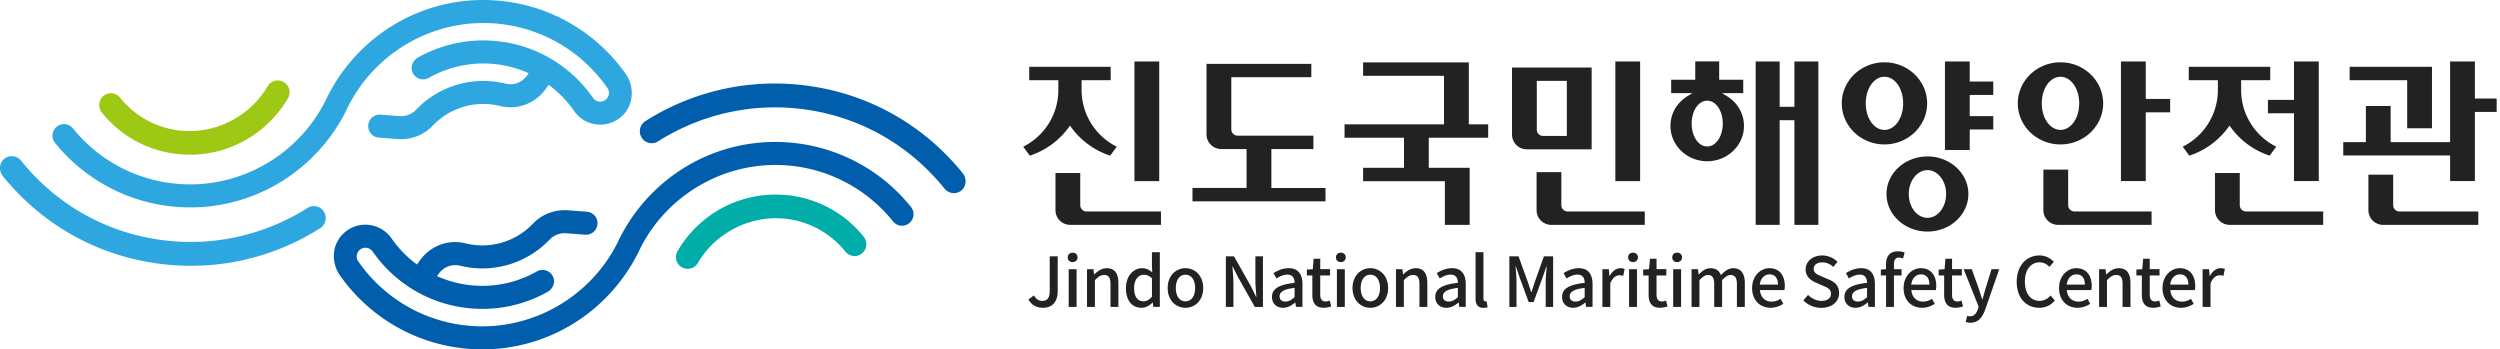
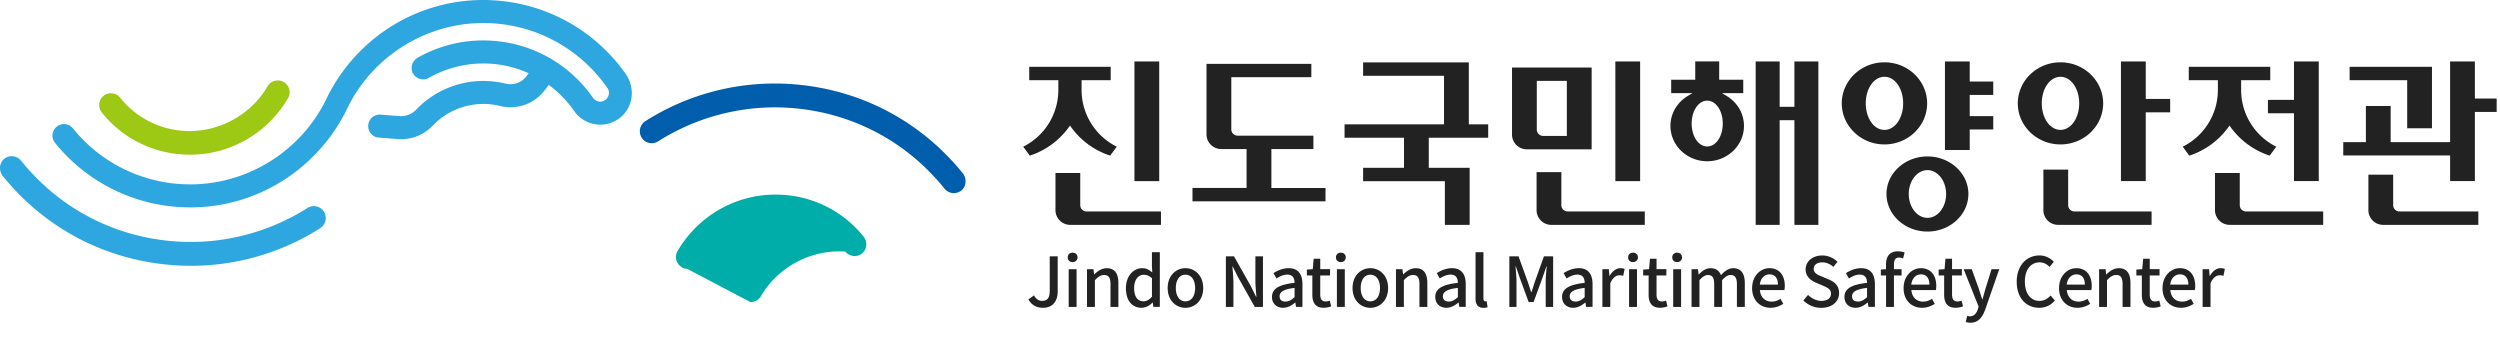
<svg xmlns="http://www.w3.org/2000/svg" width="322" height="45" fill="none">
-   <path fill="#00ADA9" d="M88.516 34.628a1.5 1.5 0 0 1-.558-.135 1.52 1.52 0 0 1-.825-.928 1.5 1.5 0 0 1 .131-1.214 14.7 14.7 0 0 1 4.23-4.624 14.6 14.6 0 0 1 4.436-2.117 14.6 14.6 0 0 1 4.578-.533c.16.008.324.016.484.028a14.42 14.42 0 0 1 10.237 5.371c.509.628.46 1.547-.119 2.088-.308.288-.681.431-1.083.415-.484-.033-.878-.238-1.145-.57a11.43 11.43 0 0 0-8.123-4.272q-.169-.01-.337-.02c-4.259-.18-8.394 2.076-10.532 5.748a1.52 1.52 0 0 1-1.379.759" />
+   <path fill="#00ADA9" d="M88.516 34.628a1.5 1.5 0 0 1-.558-.135 1.52 1.52 0 0 1-.825-.928 1.5 1.5 0 0 1 .131-1.214 14.7 14.7 0 0 1 4.23-4.624 14.6 14.6 0 0 1 4.436-2.117 14.6 14.6 0 0 1 4.578-.533c.16.008.324.016.484.028a14.42 14.42 0 0 1 10.237 5.371c.509.628.46 1.547-.119 2.088-.308.288-.681.431-1.083.415-.484-.033-.878-.238-1.145-.57q-.169-.01-.337-.02c-4.259-.18-8.394 2.076-10.532 5.748a1.52 1.52 0 0 1-1.379.759" />
  <path fill="#9DC814" d="M35.848 10.364c.192.008.381.053.558.135.393.176.693.513.824.923.131.406.082.85-.131 1.215a14.6 14.6 0 0 1-2.61 3.29 14.532 14.532 0 0 1-10.639 3.984q-.241-.01-.484-.029a14.43 14.43 0 0 1-10.236-5.37c-.509-.632-.46-1.547.115-2.089.308-.287.68-.43 1.083-.414.484.033.878.242 1.145.57a11.43 11.43 0 0 0 8.456 4.292c4.258.18 8.394-2.076 10.532-5.748a1.52 1.52 0 0 1 1.378-.76" />
  <path fill="#222" d="m132.462 38.567.714-.521c.274.505.627.706 1.05.706.656 0 .98-.353.98-1.31v-4.43h1.026v4.525c0 1.165-.566 2.105-1.891 2.105-.874 0-1.477-.361-1.883-1.08M137.524 33.147c0-.361.255-.603.628-.603.374 0 .636.238.636.603s-.267.611-.636.611-.628-.238-.628-.61m.123 1.522h1.018v4.862h-1.018zM140.011 34.67h.829l.078.672h.028c.452-.435.948-.796 1.609-.796 1.034 0 1.493.69 1.493 1.928v3.057h-1.017v-2.934c0-.84-.247-1.177-.821-1.177-.451 0-.759.23-1.186.665v3.446h-1.017v-4.862zM145.021 37.098c0-1.575.997-2.556 2.084-2.556.558 0 .911.213 1.309.55l-.045-.804v-1.806h1.017v7.045h-.833l-.078-.55h-.037c-.361.373-.865.665-1.415.665-1.219 0-2.006-.927-2.006-2.548m3.356 1.12v-2.38c-.361-.328-.706-.443-1.071-.443-.681 0-1.227.644-1.227 1.699 0 1.103.435 1.715 1.194 1.715.406 0 .751-.185 1.104-.591M150.396 37.098c0-1.617 1.087-2.556 2.289-2.556s2.289.935 2.289 2.556-1.087 2.548-2.289 2.548-2.289-.927-2.289-2.548m3.536 0c0-1.026-.476-1.715-1.247-1.715s-1.239.69-1.239 1.715.476 1.715 1.239 1.715 1.247-.681 1.247-1.715M157.891 33.016h1.05l2.159 3.828.681 1.378h.045c-.054-.673-.132-1.46-.132-2.166v-3.04h.973v6.515h-1.05l-2.159-3.836-.681-1.362h-.045c.054.673.132 1.424.132 2.13v3.068h-.973zM163.832 38.239c0-1.043.882-1.584 2.909-1.806-.008-.566-.213-1.062-.927-1.062-.513 0-.989.23-1.407.496l-.382-.69c.505-.32 1.186-.635 1.961-.635 1.211 0 1.769.771 1.769 2.06v2.925h-.833l-.078-.558h-.037c-.443.381-.964.673-1.547.673-.841 0-1.432-.55-1.432-1.408m2.913.041v-1.194c-1.44.169-1.928.538-1.928 1.088 0 .476.328.673.759.673s.767-.206 1.165-.566M169.03 37.94V35.48h-.705v-.759l.759-.053.115-1.346h.849v1.346h1.264v.813h-1.264v2.465c0 .583.201.882.706.882.168 0 .381-.053.521-.114l.184.75c-.275.09-.599.177-.956.177-1.095 0-1.477-.681-1.477-1.707M172.071 33.147c0-.361.254-.603.628-.603.373 0 .635.238.635.603s-.266.611-.635.611c-.37 0-.628-.238-.628-.61m.123 1.522h1.017v4.862h-1.017zM174.208 37.098c0-1.617 1.088-2.556 2.29-2.556s2.289.935 2.289 2.556-1.087 2.548-2.289 2.548-2.29-.927-2.29-2.548m3.537 0c0-1.026-.476-1.715-1.247-1.715s-1.239.69-1.239 1.715.476 1.715 1.239 1.715 1.247-.681 1.247-1.715M179.804 34.67h.829l.078.672h.029c.451-.435.948-.796 1.608-.796 1.034 0 1.494.69 1.494 1.928v3.057h-1.018v-2.934c0-.84-.246-1.177-.82-1.177-.452 0-.76.23-1.186.665v3.446H179.8v-4.862zM184.863 38.239c0-1.043.883-1.584 2.909-1.806-.008-.566-.213-1.062-.927-1.062-.513 0-.989.23-1.407.496l-.382-.69c.505-.32 1.186-.635 1.961-.635 1.211 0 1.769.771 1.769 2.06v2.925h-.833l-.078-.558h-.037c-.443.381-.964.673-1.547.673-.841 0-1.432-.55-1.432-1.408m2.913.041v-1.194c-1.44.169-1.928.538-1.928 1.088 0 .476.328.673.759.673s.767-.206 1.165-.566M190.05 38.39v-5.904h1.017v5.958c0 .275.115.37.238.37.045 0 .078 0 .168-.017l.131.771a1.6 1.6 0 0 1-.549.078c-.735 0-1.01-.468-1.01-1.255M194.411 33.016h1.177l1.194 3.299c.152.434.283.873.431 1.308h.045c.152-.435.275-.874.423-1.308l1.177-3.3h1.186v6.516h-.956v-3.216c0-.583.078-1.424.131-2.015h-.037l-.521 1.502-1.132 3.101h-.636l-1.141-3.101-.512-1.502h-.037c.045.59.123 1.432.123 2.015v3.216h-.919v-6.515zM201.197 38.239c0-1.043.882-1.584 2.909-1.806-.008-.566-.213-1.062-.927-1.062-.513 0-.989.23-1.408.496l-.381-.69c.504-.32 1.186-.635 1.961-.635 1.21 0 1.768.771 1.768 2.06v2.925h-.833l-.078-.558h-.036c-.444.381-.965.673-1.547.673-.841 0-1.432-.55-1.432-1.408m2.913.041v-1.194c-1.44.169-1.928.538-1.928 1.088 0 .476.328.673.759.673.43 0 .767-.206 1.165-.566M206.387 34.67h.829l.078.873h.029c.344-.628.857-1.001 1.378-1.001.238 0 .398.037.55.106l-.185.887a1.4 1.4 0 0 0-.484-.078c-.398 0-.874.275-1.177 1.042v3.032h-1.018zM209.702 33.147c0-.361.255-.603.628-.603s.636.238.636.603-.267.611-.636.611-.628-.238-.628-.61m.123 1.522h1.018v4.862h-1.018zM212.344 37.94V35.48h-.705v-.759l.759-.053.115-1.346h.849v1.346h1.264v.813h-1.264v2.465c0 .583.205.882.706.882.168 0 .381-.053.521-.114l.184.75c-.275.09-.603.177-.956.177-1.095 0-1.477-.681-1.477-1.707M215.385 33.147c0-.361.254-.603.627-.603.374 0 .636.238.636.603s-.266.611-.636.611c-.369 0-.627-.238-.627-.61m.123 1.522h1.017v4.862h-1.017zM217.871 34.67h.829l.078.68h.029c.414-.443.902-.804 1.501-.804.726 0 1.133.337 1.346.894.476-.512.972-.894 1.584-.894 1.017 0 1.493.69 1.493 1.928v3.057h-1.017v-2.934c0-.84-.267-1.177-.813-1.177-.336 0-.689.221-1.095.665v3.446h-1.018v-2.934c0-.84-.254-1.177-.812-1.177q-.491 0-1.087.665v3.446h-1.018zM225.674 37.098c0-1.571 1.088-2.556 2.22-2.556 1.293 0 1.99.927 1.99 2.297 0 .206-.029.398-.053.522h-3.155c.078.927.664 1.485 1.501 1.485.435 0 .804-.131 1.157-.361l.353.644c-.451.3-1.009.513-1.645.513-1.317 0-2.372-.936-2.372-2.548m3.328-.44c0-.828-.382-1.316-1.087-1.316-.612 0-1.149.468-1.248 1.317zM232.276 38.69l.599-.706c.468.468 1.104.771 1.732.771.787 0 1.226-.373 1.226-.919 0-.59-.443-.78-1.042-1.042l-.902-.39c-.628-.266-1.326-.759-1.326-1.706 0-1.026.903-1.793 2.138-1.793.759 0 1.477.32 1.969.82l-.537.653c-.406-.361-.858-.583-1.432-.583-.665 0-1.096.32-1.096.833 0 .566.521.78 1.051.989l.894.381c.772.329 1.325.805 1.325 1.76 0 1.043-.865 1.892-2.289 1.892a3.23 3.23 0 0 1-2.314-.956M237.565 38.239c0-1.043.886-1.584 2.909-1.806-.008-.566-.213-1.062-.927-1.062-.513 0-.989.23-1.407.496l-.382-.69c.505-.32 1.186-.635 1.961-.635 1.21 0 1.768.771 1.768 2.06v2.925h-.832l-.078-.558h-.037c-.443.381-.964.673-1.547.673-.841 0-1.432-.55-1.432-1.408m2.913.041v-1.194c-1.44.169-1.928.538-1.928 1.088 0 .476.328.673.759.673s.767-.206 1.165-.566M242.919 35.482h-.665v-.76l.665-.053v-.611c0-1.001.451-1.69 1.539-1.69.328 0 .636.07.857.16l-.201.77a1.3 1.3 0 0 0-.529-.122c-.435 0-.644.283-.644.874v.62h.98v.811h-.98v4.05h-1.018v-4.05zM245.184 37.098c0-1.571 1.087-2.556 2.219-2.556 1.293 0 1.99.927 1.99 2.297 0 .206-.028.398-.053.522h-3.155c.078.927.665 1.485 1.502 1.485.434 0 .804-.131 1.157-.361l.352.644c-.451.3-1.009.513-1.645.513-1.317 0-2.371-.936-2.371-2.548m3.327-.44c0-.828-.381-1.316-1.087-1.316-.611 0-1.149.468-1.247 1.317zM250.407 37.94V35.48h-.706v-.759l.759-.053.115-1.346h.849v1.346h1.264v.813h-1.264v2.465c0 .583.206.882.706.882.168 0 .382-.053.521-.114l.185.75c-.275.09-.603.177-.956.177-1.096 0-1.477-.681-1.477-1.707M253.185 41.468l.192-.796c.091.024.23.07.353.07.53 0 .841-.39 1.018-.911l.098-.337-1.928-4.825h1.042l.903 2.503c.139.435.291.919.443 1.37h.045c.123-.443.254-.927.382-1.37l.779-2.503h.989l-1.785 5.153c-.381 1.042-.894 1.744-1.916 1.744-.246 0-.443-.037-.611-.098M259.753 36.294c0-2.121 1.292-3.393 2.933-3.393.813 0 1.449.39 1.847.82l-.558.653c-.337-.345-.743-.583-1.272-.583-1.124 0-1.9.936-1.9 2.466s.726 2.495 1.875 2.495c.603 0 1.051-.267 1.44-.69l.55.644c-.521.604-1.186.936-2.023.936-1.637 0-2.892-1.219-2.892-3.352M265.206 37.098c0-1.571 1.087-2.556 2.219-2.556 1.293 0 1.99.927 1.99 2.297 0 .206-.028.398-.053.522h-3.155c.078.927.665 1.485 1.502 1.485.434 0 .804-.131 1.157-.361l.352.644c-.451.3-1.009.513-1.645.513-1.317 0-2.371-.936-2.371-2.548m3.327-.44c0-.828-.381-1.316-1.087-1.316-.611 0-1.149.468-1.247 1.317zM270.367 34.67h.829l.078.672h.029c.451-.435.948-.796 1.608-.796 1.034 0 1.494.69 1.494 1.928v3.057h-1.018v-2.934c0-.84-.246-1.177-.82-1.177-.452 0-.76.23-1.186.665v3.446h-1.018v-4.862zM275.869 37.94V35.48h-.705v-.759l.759-.053.114-1.346h.85v1.346h1.263v.813h-1.263v2.465c0 .583.205.882.705.882.169 0 .382-.053.522-.114l.184.75c-.275.09-.603.177-.956.177-1.095 0-1.477-.681-1.477-1.707M278.536 37.098c0-1.571 1.088-2.556 2.22-2.556 1.292 0 1.99.927 1.99 2.297 0 .206-.029.398-.053.522h-3.156c.078.927.665 1.485 1.502 1.485.435 0 .804-.131 1.157-.361l.353.644c-.451.3-1.009.513-1.645.513-1.317 0-2.372-.936-2.372-2.548m3.328-.44c0-.828-.382-1.316-1.088-1.316-.611 0-1.148.468-1.247 1.317zM283.697 34.67h.829l.078.873h.029c.344-.628.857-1.001 1.378-1.001.238 0 .398.037.55.106l-.185.887a1.4 1.4 0 0 0-.484-.078c-.398 0-.874.275-1.177 1.042v3.032h-1.018zM137.836 28.962a1.894 1.894 0 0 1-1.891-1.892v-4.792h3.192v4.144c0 .451.365.817.816.817h9.581v1.723h-11.702zM149.308 7.914h-3.192V23.33h3.192zM142.994 20.047a10.04 10.04 0 0 1-4.957-3.566l-.221-.3-.222.3a10.05 10.05 0 0 1-4.956 3.566l-.849-1.153a8.16 8.16 0 0 0 4.525-7.295v-1.272h-3.75V8.604h10.495v1.723h-3.75v1.272a8.16 8.16 0 0 0 4.53 7.295l-.85 1.153zM199.802 28.962a1.894 1.894 0 0 1-1.891-1.892v-4.898h3.192v4.25c0 .451.365.817.816.817h9.929v1.723h-12.05zM265.078 28.962a1.894 1.894 0 0 1-1.891-1.891v-5.223h3.192v4.574c0 .452.365.817.817.817h9.928v1.723h-12.05zM287.181 28.962a1.894 1.894 0 0 1-1.891-1.892v-4.792h3.192v4.144c0 .451.365.817.816.817h9.929v1.723h-12.05zM306.94 28.962a1.894 1.894 0 0 1-1.891-1.891v-4.575h3.192v3.926c0 .452.365.817.816.817h10.151v1.723h-12.272zM211.249 7.914h-3.192V23.33h3.192zM250.509 19.32V7.914h3.192v2.59h3.032v1.722h-3.032v2.729h3.032v1.723h-3.032v2.642zM231.119 28.962V15.48h-1.899v13.482h-3.09V7.914h3.09v5.843h1.899V7.914h3.086v21.048zM196.638 19.23a1.894 1.894 0 0 1-1.891-1.891V8.694h10.257V19.23zm1.301-2.54c0 .452.365.817.817.817h3.052v-7.094h-3.869v6.277M186.099 28.962v-5.625h-10.532v-1.72h5.268v-3.88h-7.656v-1.724h12.809V9.765h-10.421V8.04h13.617v7.972h2.495v1.724h-7.652v3.88h5.264v7.345zM222.405 12.366l-.616-.373h2.741v-1.724h-3.098V7.91h-3.085v2.36h-3.098v1.723h2.741l-.616.373c-1.39.841-2.219 2.281-2.219 3.853 0 2.51 2.121 4.55 4.734 4.55s4.735-2.04 4.735-4.55c0-1.572-.829-3.012-2.219-3.853m-2.516 6.499c-1.124 0-2.002-1.297-2.002-2.95s.878-2.95 2.002-2.95c1.125 0 2.003 1.297 2.003 2.95s-.878 2.95-2.003 2.95M273.178 23.325V7.915h3.196v4.828h3.143v1.724h-3.143v8.858zM310.046 16.518v-6.191h-7.414V8.604h10.606v7.914zM295.465 23.325v-8.74h-3.357v-1.719h3.357V7.915h3.192v15.41z" />
  <path fill="#222" d="M315.573 23.325v-3.299h-13.761v-1.723h2.913V13.65h3.192v4.653h7.656V7.914h3.192v4.776h2.806v1.723h-2.806v8.912zM265.39 18.602c-3.032 0-5.497-2.371-5.497-5.288s2.465-5.289 5.497-5.289 5.498 2.372 5.498 5.289-2.466 5.288-5.498 5.288m0-8.71c-1.349 0-2.408 1.502-2.408 3.418s1.059 3.417 2.408 3.417c1.35 0 2.409-1.501 2.409-3.417s-1.059-3.418-2.409-3.418M248.257 29.824c-2.909 0-5.277-2.17-5.277-4.838 0-2.666 2.368-4.837 5.277-4.837s5.272 2.17 5.272 4.837-2.367 4.838-5.272 4.838m0-7.91c-1.325 0-2.409 1.378-2.409 3.072s1.079 3.073 2.409 3.073 2.404-1.378 2.404-3.073c0-1.694-1.079-3.073-2.404-3.073M292.338 20.047a10.05 10.05 0 0 1-4.956-3.566l-.222-.3-.221.3a10.05 10.05 0 0 1-4.956 3.566l-.85-1.153a8.16 8.16 0 0 0 4.53-7.295v-1.272h-3.75V8.604h10.495v1.723h-3.75v1.272a8.15 8.15 0 0 0 4.525 7.295l-.849 1.153zM242.718 18.602c-3.032 0-5.498-2.371-5.498-5.288s2.466-5.289 5.498-5.289 5.498 2.372 5.498 5.289-2.466 5.288-5.498 5.288m0-8.714c-1.35 0-2.408 1.506-2.408 3.422s1.058 3.421 2.408 3.421 2.408-1.505 2.408-3.421-1.058-3.422-2.408-3.422M153.591 25.934V24.21h6.967v-5.014h-3.27a1.894 1.894 0 0 1-1.891-1.891V8.222h13.502v1.723h-10.306v6.712c0 .452.365.817.816.817h9.757v1.723h-5.412v5.014h6.971v1.723h-17.134" />
-   <path fill="#005EAD" d="M82.288 32.36q.054-.114.106-.226c3.451-7.008 10.935-11.435 18.935-10.832a19.38 19.38 0 0 1 13.679 7.197 1.483 1.483 0 1 0 2.318-1.85 22.34 22.34 0 0 0-15.771-8.301 22.3 22.3 0 0 0-7.78.775 22.3 22.3 0 0 0-9.309 5.305A22.5 22.5 0 0 0 79.7 30.92c-.037.074-.07.152-.107.226-3.45 7.008-10.934 11.435-18.935 10.831a19.39 19.39 0 0 1-14.507-8.304 1.09 1.09 0 0 1-.054-1.198 1.1 1.1 0 0 1 1.063-.562c.164.012.328.062.472.148.143.082.267.197.365.332 2.97 4.267 7.64 6.946 12.81 7.34 3.409.263 6.781-.484 9.756-2.162.669-.377.989-1.223.669-1.924a1.486 1.486 0 0 0-2.089-.685 14.17 14.17 0 0 1-8.111 1.813 14.2 14.2 0 0 1-4.743-1.21l.25-.345a2.59 2.59 0 0 1 2.708-1.001A11.963 11.963 0 0 0 70.8 30.849a2.67 2.67 0 0 1 2.154-.804l2.453.189a1.484 1.484 0 0 0 .226-2.958l-2.454-.189a6 6 0 0 0-1.472.074 5.58 5.58 0 0 0-3.057 1.641 9 9 0 0 1-8.702 2.54c-2.191-.542-4.468.295-5.81 2.13l-.435.594a14.3 14.3 0 0 1-3.278-3.368 4.103 4.103 0 0 0-3.044-1.744 4.07 4.07 0 0 0-3.824 1.973c-.85 1.42-.702 3.237.254 4.583 3.886 5.486 9.933 8.92 16.617 9.425a22.3 22.3 0 0 0 7.779-.776 22.3 22.3 0 0 0 9.31-5.305 22.6 22.6 0 0 0 4.77-6.49" />
  <path fill="#005EAD" d="M84.77 18.2a28.2 28.2 0 0 1 10.097-3.93 27.8 27.8 0 0 1 7.045-.362c7.807.591 14.819 4.276 19.738 10.385.357.443.924.656 1.477.558.292-.054.558-.189.784-.398.57-.538.611-1.498.09-2.142-5.452-6.74-13.215-10.811-21.856-11.463a31 31 0 0 0-10.807 1.079 31 31 0 0 0-8.205 3.672 1.55 1.55 0 0 0-.5 2.109c.446.738 1.41.96 2.137.496" />
  <path fill="#2EA7E0" d="M22.812 26.648a22.3 22.3 0 0 0 7.78-.775 22.3 22.3 0 0 0 9.309-5.306 22.5 22.5 0 0 0 4.771-6.49c.037-.074.07-.152.107-.226C48.23 6.843 55.713 2.416 63.714 3.02c5.855.443 11.143 3.47 14.512 8.304.365.525.16 1.013.053 1.198a1.1 1.1 0 0 1-1.063.562 1.142 1.142 0 0 1-.837-.484c-2.97-4.267-7.64-6.946-12.809-7.34a17.1 17.1 0 0 0-9.756 2.162c-.67.377-.99 1.223-.67 1.924a1.486 1.486 0 0 0 2.09.685 14.228 14.228 0 0 1 12.858-.603l-.25.345a2.58 2.58 0 0 1-2.709 1.001 12 12 0 0 0-1.957-.312 11.96 11.96 0 0 0-9.596 3.685c-.55.574-1.334.87-2.154.804l-2.454-.189a1.484 1.484 0 0 0-.225 2.958l2.453.189c.5.037.993.012 1.469-.074a5.58 5.58 0 0 0 3.057-1.641 9 9 0 0 1 8.702-2.54c2.187.542 4.468-.295 5.81-2.13l.434-.594a14.3 14.3 0 0 1 3.279 3.368c.344.497.804.915 1.325 1.215.525.3 1.116.484 1.719.53a4.06 4.06 0 0 0 3.824-1.978c.849-1.42.701-3.238-.255-4.588C76.674 4 70.627.57 63.94.066a22.3 22.3 0 0 0-7.78.775 22.3 22.3 0 0 0-9.309 5.305 22.6 22.6 0 0 0-4.767 6.49c-.037.075-.07.153-.107.226-3.45 7.008-10.934 11.435-18.935 10.832a19.38 19.38 0 0 1-13.679-7.196 1.484 1.484 0 0 0-2.318 1.85 22.32 22.32 0 0 0 15.772 8.3" />
  <path fill="#2EA7E0" d="M41.234 29.397c.71-.451.936-1.387.5-2.109a1.53 1.53 0 0 0-2.137-.496 28.2 28.2 0 0 1-10.097 3.93 27.8 27.8 0 0 1-7.044.361c-7.812-.59-14.82-4.275-19.74-10.384a1.55 1.55 0 0 0-1.476-.558 1.54 1.54 0 0 0-.784.398c-.57.537-.611 1.497-.09 2.142 5.452 6.74 13.215 10.81 21.856 11.463a31.2 31.2 0 0 0 7.873-.398 31.104 31.104 0 0 0 11.14-4.35" />
</svg>